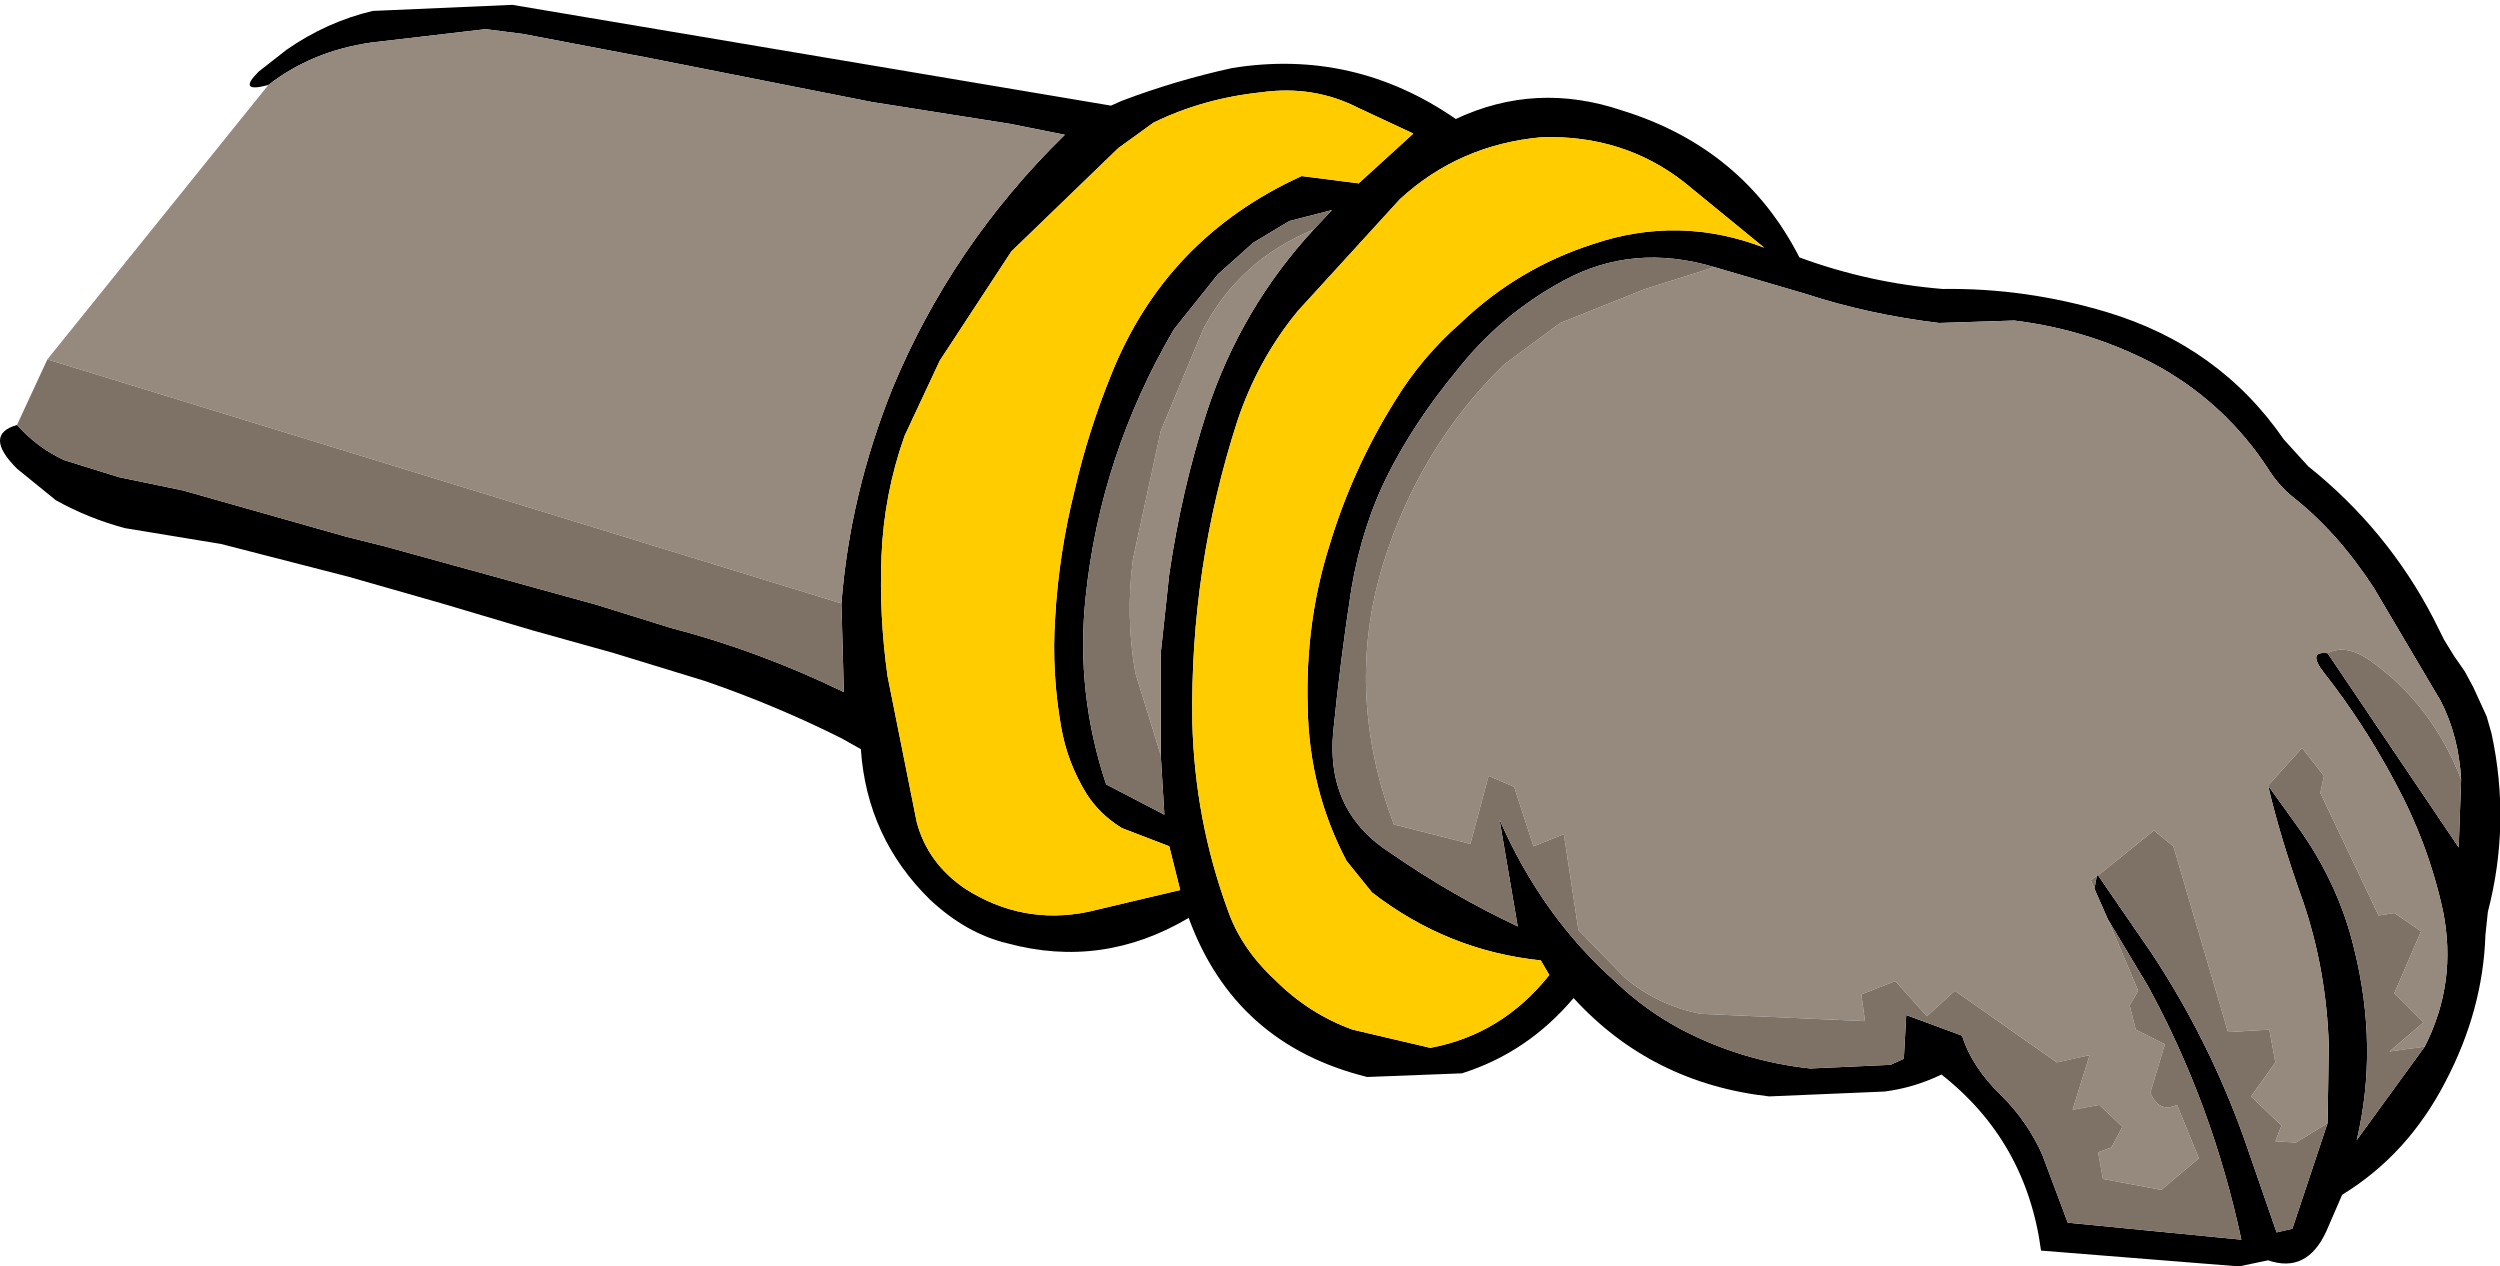
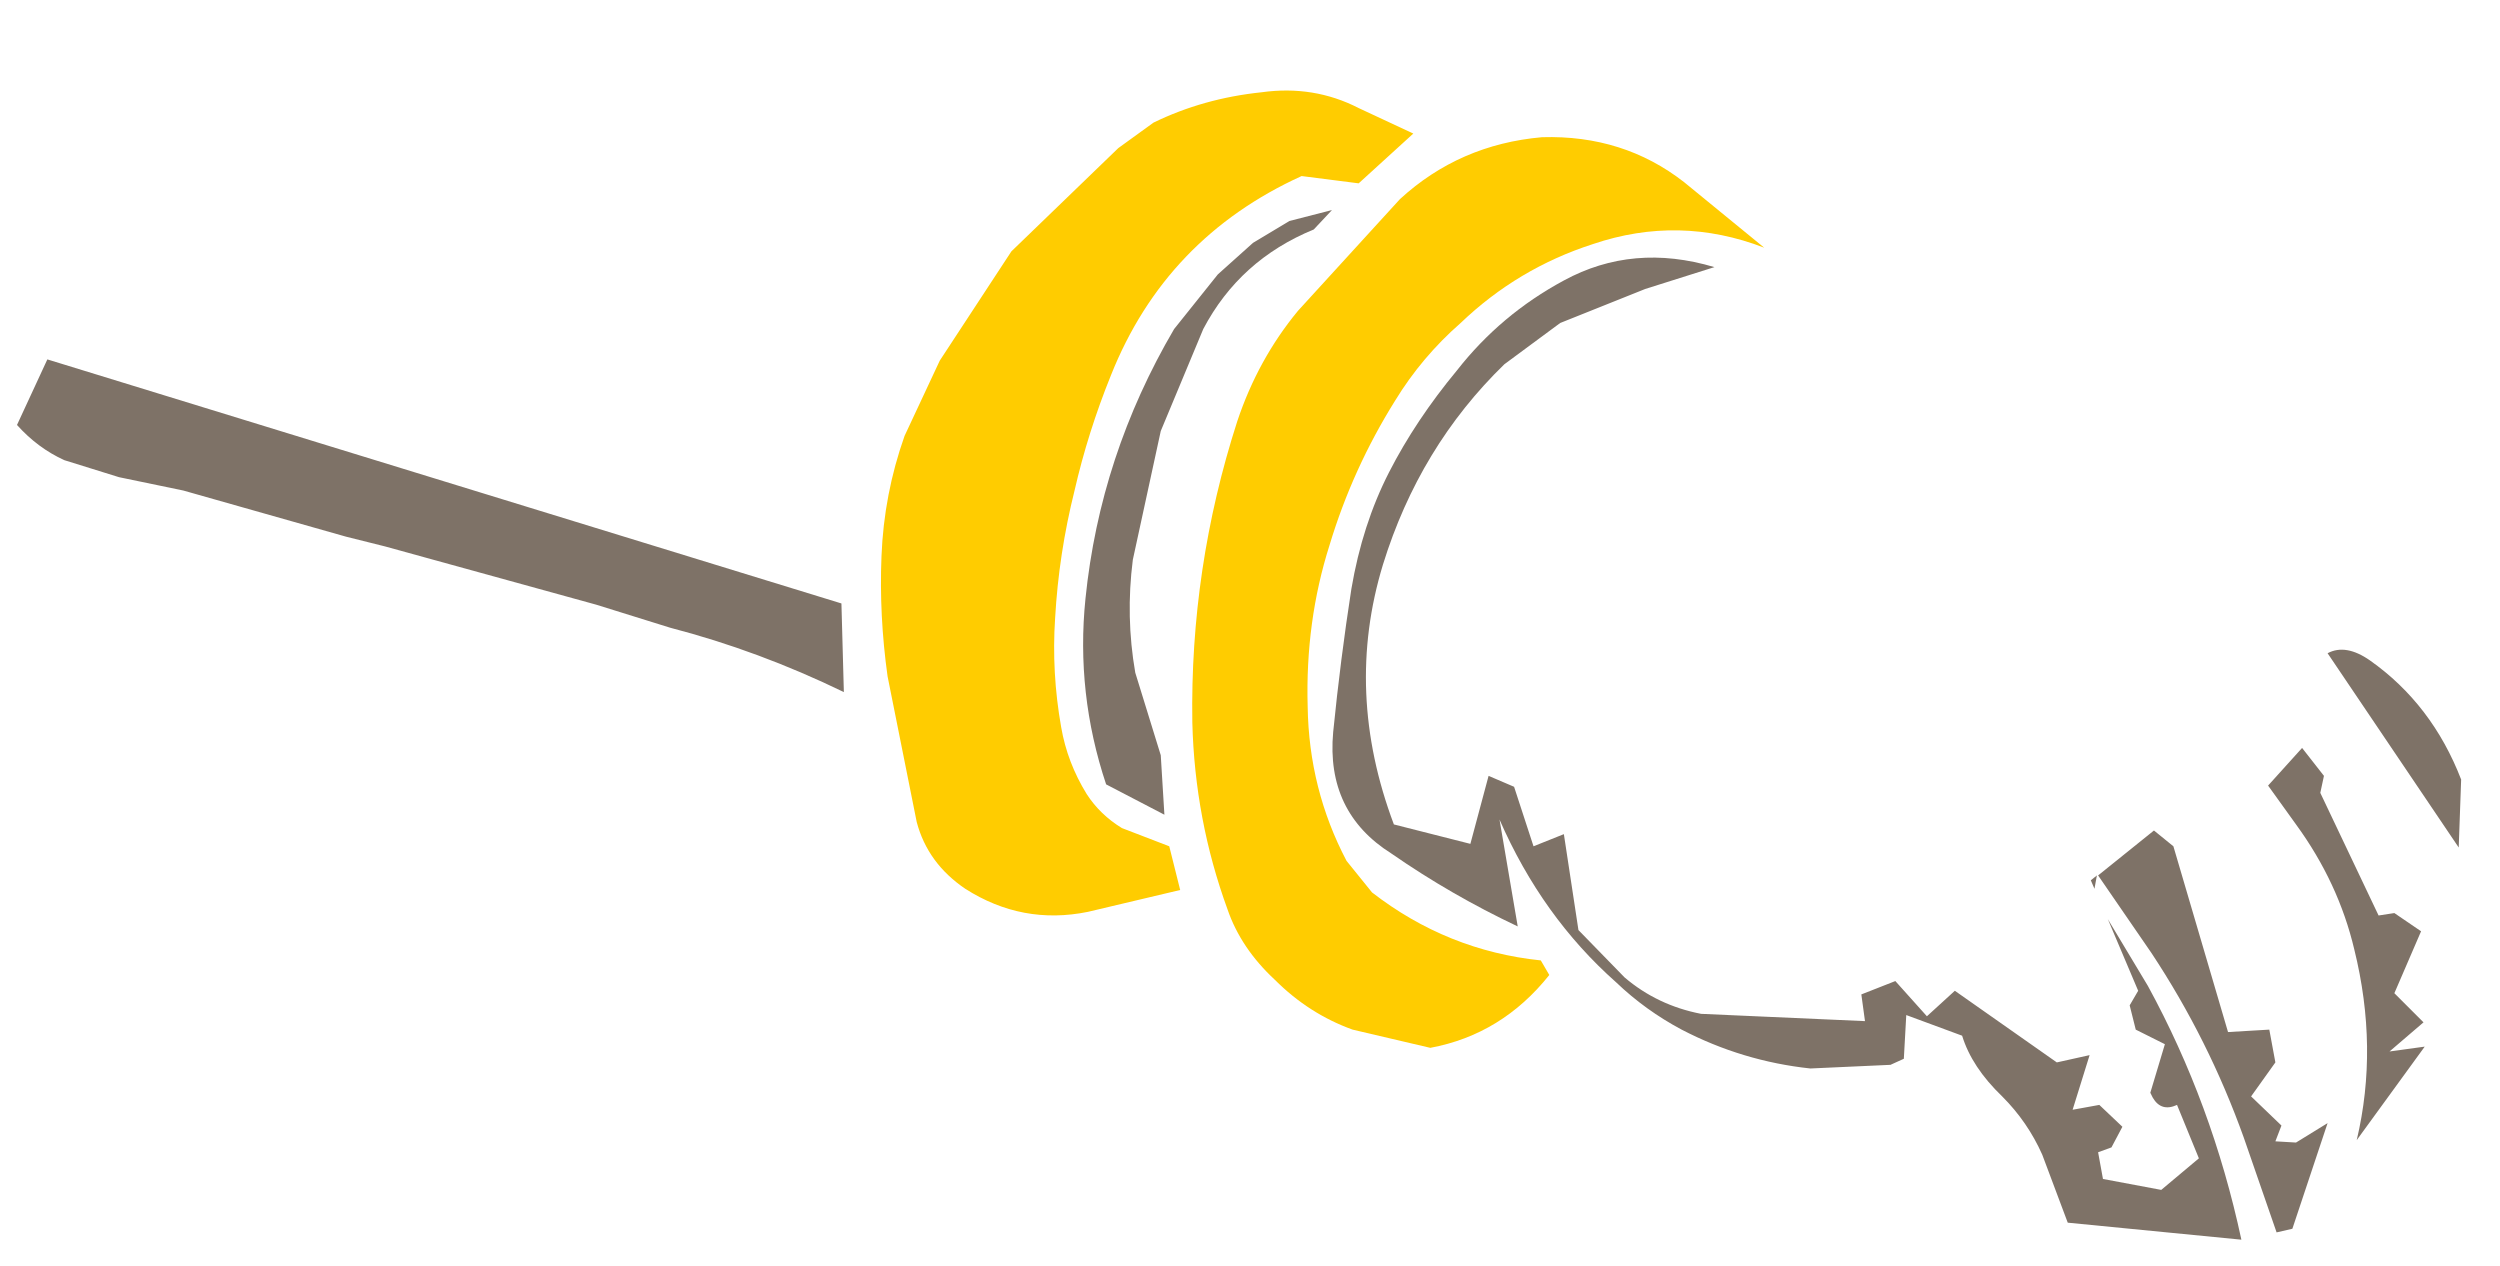
<svg xmlns="http://www.w3.org/2000/svg" height="52.15px" width="102.95px">
  <g transform="matrix(1.0, 0.0, 0.0, 1.0, 51.5, 26.05)">
-     <path d="M17.85 -18.55 Q15.35 -20.5 12.0 -20.4 8.6 -20.1 6.15 -17.85 L1.95 -13.25 Q0.3 -11.25 -0.55 -8.7 -2.5 -2.65 -2.4 3.7 -2.3 7.7 -0.95 11.4 -0.4 13.0 1.0 14.3 2.4 15.7 4.2 16.35 L7.4 17.1 Q10.35 16.55 12.3 14.1 L11.95 13.5 Q8.1 13.1 5.0 10.7 L3.95 9.4 Q2.4 6.45 2.35 3.05 2.25 -0.45 3.25 -3.6 4.2 -6.75 5.95 -9.55 7.05 -11.35 8.65 -12.75 11.0 -15.0 14.1 -16.0 17.65 -17.2 21.15 -15.85 L17.85 -18.55 M19.1 -15.05 Q15.75 -16.05 12.9 -14.5 10.3 -13.1 8.5 -10.8 6.8 -8.75 5.7 -6.6 4.6 -4.45 4.15 -1.8 3.7 1.1 3.4 4.1 3.1 7.4 5.8 9.1 8.25 10.8 11.0 12.1 L10.25 7.7 Q12.0 11.7 15.05 14.4 16.25 15.55 17.75 16.35 20.25 17.65 23.05 17.95 L26.35 17.8 26.9 17.55 27.0 15.75 29.3 16.6 Q29.7 17.9 30.95 19.1 32.0 20.15 32.6 21.5 L33.65 24.3 40.8 25.0 Q39.6 19.4 36.95 14.55 L35.3 11.8 34.75 10.55 34.85 10.0 34.9 10.0 37.1 13.2 Q39.45 16.75 40.9 20.8 L42.25 24.7 42.9 24.55 44.35 20.2 44.4 17.0 Q44.3 13.9 43.35 11.1 42.4 8.45 41.9 6.3 L43.05 7.9 Q44.8 10.3 45.45 13.05 46.45 17.1 45.55 20.9 L48.35 17.05 Q49.7 14.4 49.1 11.45 48.5 8.7 47.15 6.2 45.85 3.75 44.2 1.65 43.5 0.75 44.35 0.85 L49.75 8.85 49.85 6.05 Q49.75 4.25 49.0 2.8 L46.25 -1.85 Q44.75 -4.15 42.9 -5.6 42.3 -6.1 41.9 -6.75 40.2 -9.35 37.5 -10.9 34.7 -12.45 31.45 -12.85 L28.35 -12.75 Q25.45 -13.1 22.85 -13.95 L19.1 -15.05 M-40.45 -22.55 Q-41.75 -22.2 -40.85 -23.1 L-39.7 -24.0 Q-38.05 -25.15 -36.15 -25.6 L-30.4 -25.85 -5.75 -21.7 -5.3 -21.9 Q-3.05 -22.75 -0.75 -23.25 4.25 -24.05 8.45 -21.15 11.75 -22.7 15.3 -21.5 20.3 -19.95 22.6 -15.45 25.45 -14.4 28.5 -14.15 31.9 -14.2 35.25 -13.2 39.9 -11.8 42.55 -7.95 L43.55 -6.85 Q46.8 -4.25 48.7 -0.6 L49.15 0.3 49.55 0.95 50.0 1.6 50.35 2.25 50.9 3.45 51.1 4.15 Q51.9 7.85 50.95 11.5 L50.85 12.45 Q50.75 15.55 49.2 18.5 47.65 21.5 44.95 23.15 L44.3 24.65 Q43.5 26.4 41.9 25.85 L40.7 26.1 32.55 25.45 Q31.95 20.95 28.45 18.2 27.3 18.75 26.1 18.9 L21.35 19.1 Q16.5 18.55 13.3 15.05 11.4 17.3 8.7 18.15 L4.8 18.3 Q-0.65 16.95 -2.55 11.75 -6.1 13.85 -10.0 12.8 -11.7 12.4 -13.2 11.0 -15.8 8.45 -16.05 4.8 L-16.85 4.35 Q-19.55 3.0 -22.45 2.0 L-26.2 0.85 -29.6 -0.1 -33.3 -1.2 -37.15 -2.3 -42.4 -3.65 -46.35 -4.3 Q-47.85 -4.7 -49.2 -5.45 L-50.8 -6.75 Q-52.2 -8.15 -50.8 -8.55 -49.95 -7.6 -48.85 -7.1 L-46.6 -6.4 -43.95 -5.85 -37.25 -3.95 -35.65 -3.55 -26.95 -1.15 -23.9 -0.2 Q-20.25 0.75 -16.75 2.45 L-16.85 -1.2 Q-16.5 -5.7 -14.75 -10.05 -12.3 -15.95 -7.65 -20.5 L-9.9 -20.95 -15.6 -21.85 -24.7 -23.65 -29.95 -24.65 -31.5 -24.85 -36.2 -24.3 Q-38.65 -23.95 -40.45 -22.55 M-9.85 -15.7 L-12.8 -11.2 -14.25 -8.1 Q-15.1 -5.7 -15.2 -3.15 -15.3 -0.7 -14.95 1.8 L-13.75 7.8 Q-13.3 9.5 -11.75 10.55 -9.4 12.05 -6.7 11.5 L-2.9 10.6 -3.35 8.8 -5.3 8.05 Q-6.2 7.5 -6.75 6.65 -7.55 5.35 -7.8 3.9 -8.2 1.65 -8.05 -0.6 -7.9 -3.25 -7.25 -5.85 -6.7 -8.25 -5.75 -10.6 -3.5 -16.25 2.1 -18.8 L4.45 -18.5 6.7 -20.55 4.45 -21.6 Q2.6 -22.55 0.45 -22.25 -1.95 -22.0 -4.0 -21.0 L-5.45 -19.95 -9.85 -15.7 M2.6 -16.6 L3.35 -17.4 1.6 -16.95 0.1 -16.05 -1.35 -14.75 -3.15 -12.5 Q-6.2 -7.3 -6.8 -1.4 -7.2 2.5 -5.95 6.25 L-3.55 7.5 -3.7 5.05 -3.7 0.85 -3.35 -2.4 Q-2.85 -5.85 -1.8 -9.1 -0.4 -13.35 2.6 -16.6" fill="#000000" fill-rule="evenodd" stroke="none" />
-     <path d="M35.3 11.8 L36.55 14.75 36.2 15.35 36.45 16.35 37.65 16.95 37.05 18.95 37.15 19.15 Q37.5 19.75 38.15 19.45 L39.05 21.65 37.5 22.95 35.1 22.5 34.9 21.4 35.45 21.2 35.9 20.35 34.95 19.45 33.85 19.65 34.55 17.4 33.2 17.7 29.0 14.75 27.85 15.8 26.55 14.35 25.15 14.9 25.3 16.0 18.55 15.7 Q16.75 15.35 15.4 14.2 L13.5 12.25 12.9 8.3 11.65 8.8 10.85 6.35 9.8 5.9 9.05 8.7 5.9 7.9 Q3.85 2.45 5.45 -2.8 6.95 -7.65 10.45 -11.05 L12.75 -12.75 16.25 -14.15 19.1 -15.05 22.85 -13.95 Q25.45 -13.1 28.35 -12.75 L31.45 -12.85 Q34.7 -12.45 37.5 -10.9 40.2 -9.35 41.9 -6.75 42.3 -6.1 42.9 -5.6 44.75 -4.15 46.25 -1.85 L49.0 2.8 Q49.75 4.25 49.85 6.05 48.65 2.95 46.1 1.15 45.1 0.45 44.35 0.85 43.5 0.75 44.2 1.65 45.85 3.75 47.15 6.2 48.5 8.7 49.1 11.45 49.7 14.4 48.35 17.05 L46.9 17.25 48.3 16.05 47.1 14.85 48.2 12.3 47.1 11.55 46.45 11.65 44.05 6.6 44.2 5.9 43.3 4.75 41.9 6.3 Q42.4 8.45 43.35 11.1 44.3 13.9 44.4 17.0 L44.35 20.2 43.05 21.0 42.2 20.95 42.45 20.3 41.2 19.1 42.2 17.7 41.95 16.35 40.25 16.45 38.0 8.8 37.2 8.15 34.9 10.0 34.85 10.0 34.6 10.2 34.75 10.55 35.3 11.8 M-40.45 -22.55 Q-38.65 -23.95 -36.2 -24.3 L-31.5 -24.85 -29.95 -24.65 -24.7 -23.65 -15.6 -21.85 -9.9 -20.95 -7.65 -20.5 Q-12.3 -15.95 -14.75 -10.05 -16.5 -5.7 -16.85 -1.2 L-49.55 -11.25 -40.45 -22.55 M-3.7 5.05 L-4.75 1.65 Q-5.15 -0.65 -4.85 -3.0 L-3.7 -8.3 -1.95 -12.5 Q-0.45 -15.35 2.6 -16.6 -0.4 -13.35 -1.8 -9.1 -2.85 -5.85 -3.35 -2.4 L-3.7 0.85 -3.7 5.05" fill="#96897e" fill-rule="evenodd" stroke="none" />
    <path d="M19.1 -15.05 L16.25 -14.15 12.75 -12.75 10.45 -11.05 Q6.95 -7.65 5.45 -2.8 3.85 2.45 5.9 7.9 L9.05 8.7 9.8 5.9 10.85 6.35 11.65 8.8 12.9 8.3 13.5 12.25 15.4 14.2 Q16.75 15.35 18.55 15.7 L25.3 16.0 25.15 14.9 26.55 14.35 27.85 15.8 29.0 14.75 33.2 17.7 34.55 17.4 33.85 19.65 34.95 19.45 35.9 20.35 35.45 21.2 34.9 21.4 35.1 22.5 37.5 22.95 39.05 21.65 38.15 19.45 Q37.5 19.75 37.15 19.15 L37.05 18.95 37.65 16.95 36.45 16.35 36.2 15.35 36.55 14.75 35.3 11.8 36.95 14.55 Q39.6 19.4 40.8 25.0 L33.65 24.3 32.6 21.5 Q32.0 20.15 30.95 19.1 29.7 17.9 29.3 16.6 L27.0 15.75 26.9 17.55 26.35 17.8 23.05 17.95 Q20.25 17.65 17.75 16.35 16.25 15.55 15.05 14.4 12.0 11.7 10.25 7.7 L11.0 12.1 Q8.25 10.8 5.8 9.1 3.1 7.4 3.4 4.1 3.7 1.1 4.15 -1.8 4.6 -4.45 5.7 -6.6 6.8 -8.75 8.5 -10.8 10.3 -13.1 12.9 -14.5 15.75 -16.05 19.1 -15.05 M34.75 10.55 L34.6 10.2 34.85 10.0 34.75 10.55 M34.9 10.0 L37.2 8.15 38.0 8.8 40.25 16.45 41.95 16.35 42.2 17.7 41.2 19.1 42.45 20.3 42.2 20.95 43.05 21.0 44.35 20.2 42.9 24.55 42.25 24.7 40.9 20.8 Q39.45 16.75 37.1 13.2 L34.9 10.0 M41.9 6.3 L43.3 4.75 44.2 5.9 44.05 6.6 46.45 11.65 47.1 11.55 48.2 12.3 47.1 14.85 48.3 16.05 46.9 17.25 48.35 17.05 45.55 20.9 Q46.45 17.1 45.45 13.05 44.8 10.3 43.05 7.9 L41.9 6.3 M44.35 0.85 Q45.1 0.45 46.1 1.15 48.65 2.95 49.85 6.05 L49.75 8.85 44.35 0.85 M-16.85 -1.2 L-16.75 2.45 Q-20.25 0.75 -23.9 -0.2 L-26.95 -1.15 -35.65 -3.55 -37.25 -3.95 -43.95 -5.85 -46.6 -6.4 -48.85 -7.1 Q-49.95 -7.6 -50.8 -8.55 L-49.55 -11.25 -16.85 -1.2 M-3.7 5.05 L-3.55 7.5 -5.95 6.25 Q-7.2 2.5 -6.8 -1.4 -6.2 -7.3 -3.15 -12.5 L-1.35 -14.75 0.1 -16.05 1.6 -16.95 3.35 -17.4 2.6 -16.6 Q-0.45 -15.35 -1.95 -12.5 L-3.7 -8.3 -4.85 -3.0 Q-5.15 -0.65 -4.75 1.65 L-3.7 5.05" fill="#7e7267" fill-rule="evenodd" stroke="none" />
    <path d="M17.85 -18.55 L21.15 -15.85 Q17.65 -17.2 14.1 -16.0 11.0 -15.0 8.65 -12.75 7.05 -11.35 5.95 -9.55 4.2 -6.75 3.25 -3.6 2.25 -0.45 2.35 3.05 2.4 6.45 3.95 9.4 L5.0 10.7 Q8.1 13.1 11.95 13.5 L12.3 14.1 Q10.35 16.55 7.4 17.1 L4.2 16.35 Q2.4 15.7 1.0 14.3 -0.4 13.0 -0.95 11.4 -2.3 7.7 -2.4 3.7 -2.5 -2.65 -0.55 -8.7 0.3 -11.25 1.95 -13.25 L6.15 -17.85 Q8.6 -20.1 12.0 -20.4 15.35 -20.5 17.85 -18.55 M-9.85 -15.7 L-5.45 -19.95 -4.0 -21.0 Q-1.95 -22.0 0.45 -22.25 2.6 -22.55 4.45 -21.6 L6.7 -20.55 4.45 -18.5 2.1 -18.8 Q-3.5 -16.25 -5.75 -10.6 -6.7 -8.25 -7.25 -5.85 -7.9 -3.25 -8.05 -0.6 -8.2 1.65 -7.8 3.9 -7.55 5.35 -6.75 6.65 -6.2 7.5 -5.3 8.05 L-3.35 8.8 -2.9 10.6 -6.7 11.5 Q-9.4 12.05 -11.75 10.55 -13.3 9.5 -13.75 7.8 L-14.95 1.8 Q-15.3 -0.7 -15.2 -3.15 -15.1 -5.7 -14.25 -8.1 L-12.8 -11.2 -9.85 -15.7" fill="#ffcc00" fill-rule="evenodd" stroke="none" />
  </g>
</svg>